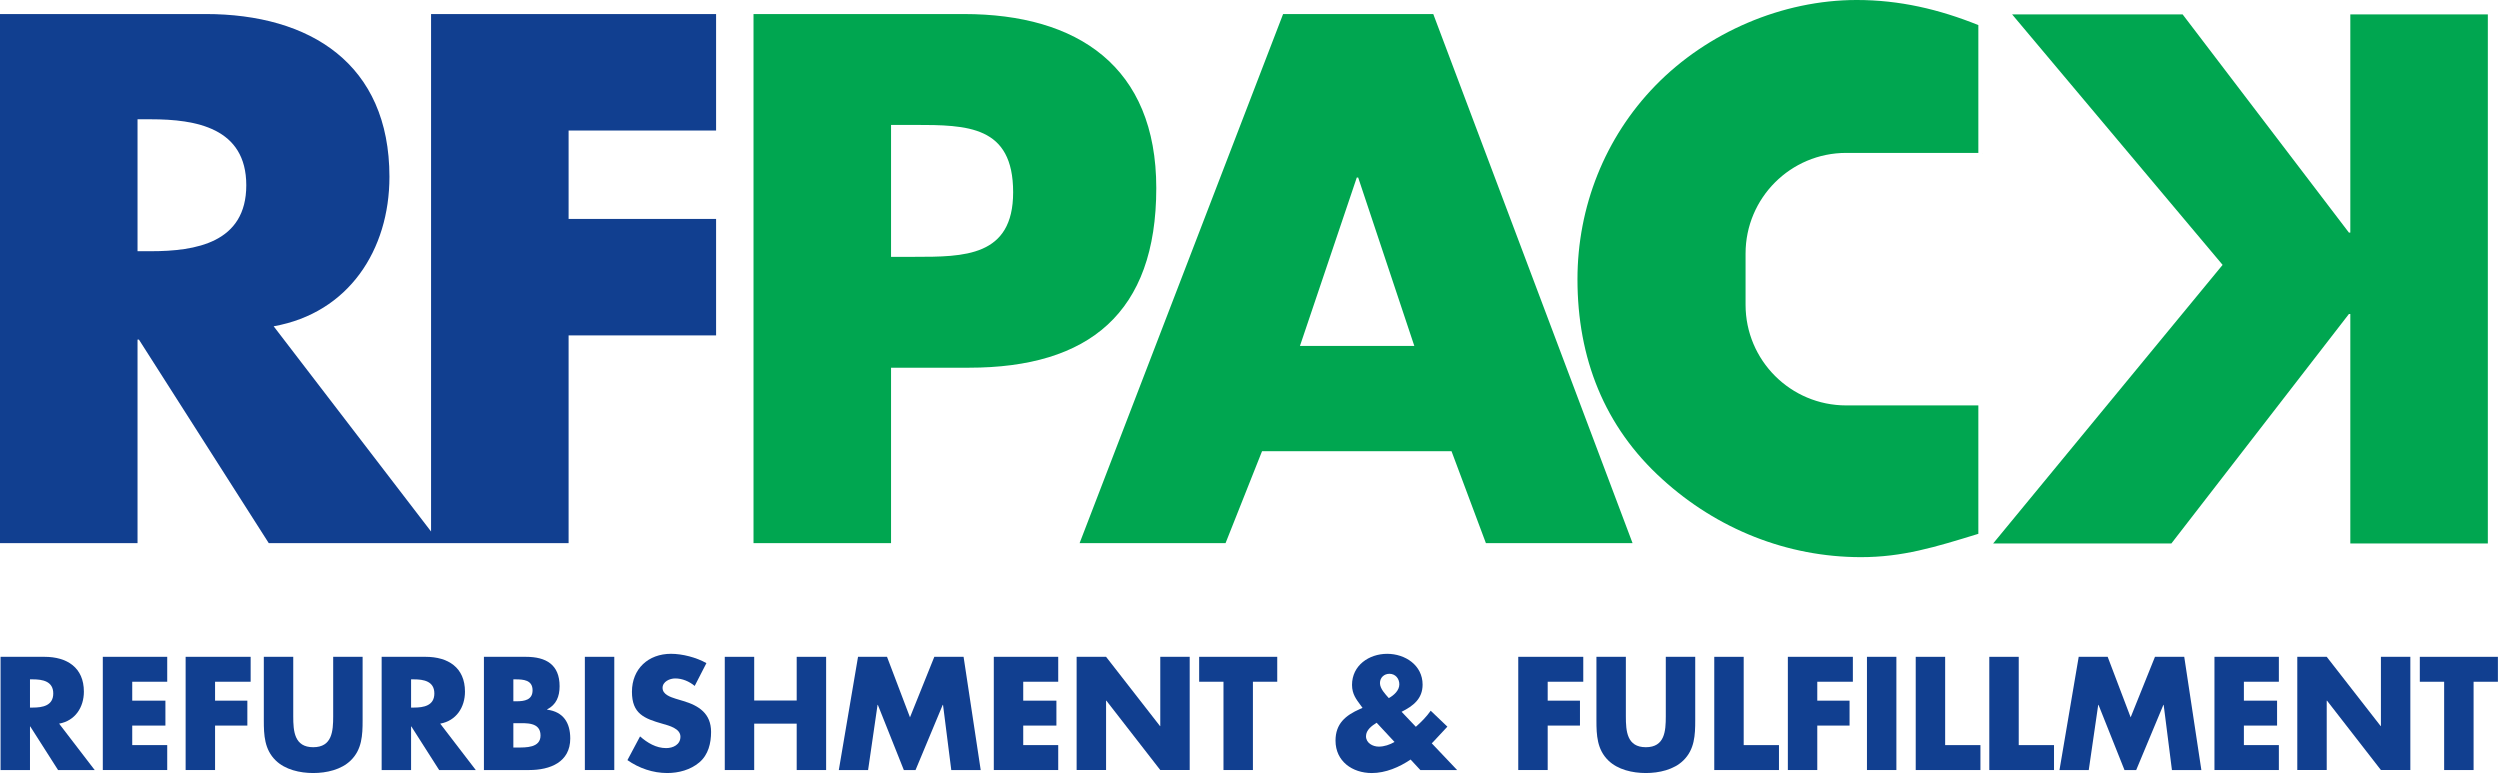
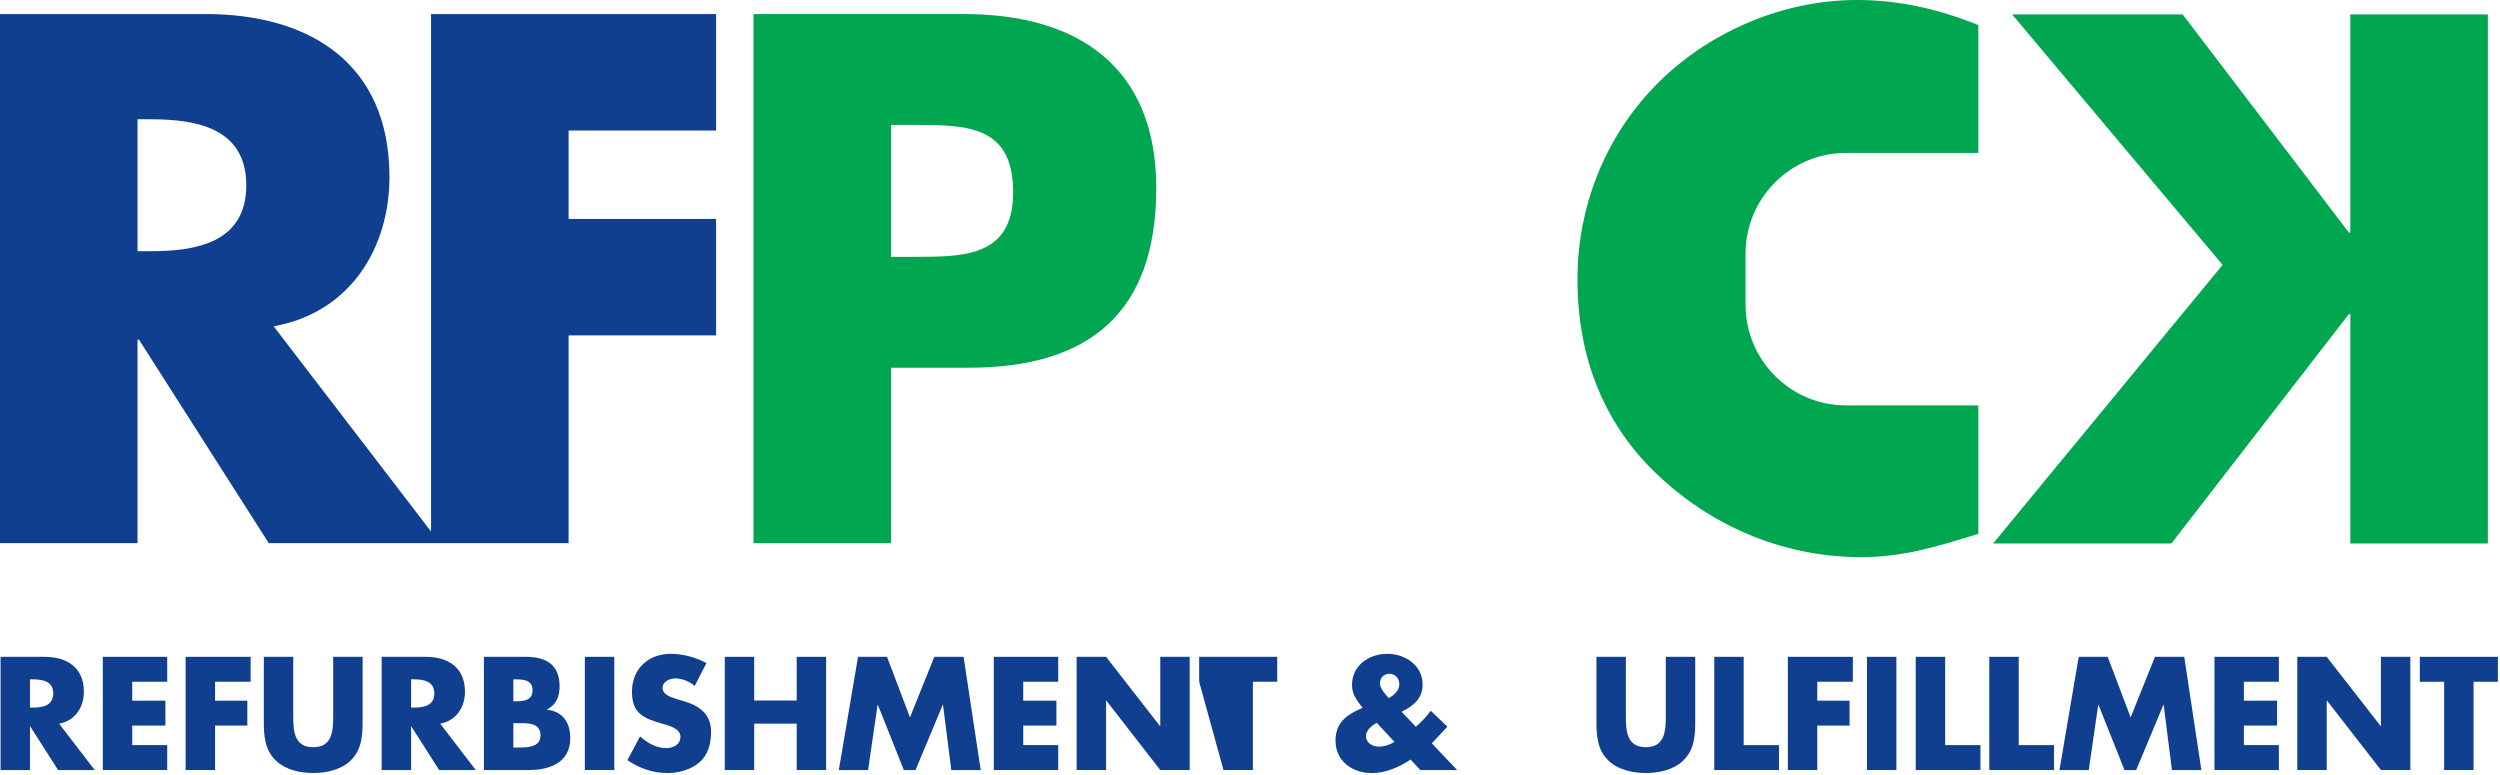
<svg xmlns="http://www.w3.org/2000/svg" xmlns:ns1="http://www.serif.com/" width="794px" height="246px" version="1.1" xml:space="preserve" style="fill-rule:evenodd;clip-rule:evenodd;stroke-linejoin:round;stroke-miterlimit:2;">
  <g transform="matrix(1,0,0,1,-243,-188)">
    <g id="Layer-1" ns1:id="Layer 1" transform="matrix(4.167,0,0,4.167,243.002,187.999)">
      <g transform="matrix(1,0,0,1,165.498,1.096)">
        <path d="M0,40.325L13.531,22.837L13.638,22.837L13.638,40.325L24.12,40.325L24.12,0L13.638,0L13.638,16.633L13.531,16.633L0.855,0L-12.141,0L3.904,19.093L-13.585,40.325L0,40.325Z" style="fill:rgb(0,166,80);fill-rule:nonzero;" />
      </g>
      <g transform="matrix(1,0,0,1,11.498,23.318)">
        <path d="M0,-4.171L-1.016,-4.171L-1.016,-14.226L0,-14.226C3.423,-14.226 7.273,-13.584 7.273,-9.198C7.273,-4.814 3.423,-4.171 0,-4.171M21.356,17.193L9.359,1.551C15.082,0.535 18.184,-4.278 18.184,-9.841C18.184,-18.451 12.141,-22.248 4.172,-22.248L-11.499,-22.248L-11.499,18.077L-1.016,18.077L-1.016,2.567L-0.909,2.567L8.985,18.077L31.839,18.077L31.839,2.246L43.08,2.246L43.08,-6.632L31.839,-6.632L31.839,-13.37L43.08,-13.37L43.08,-22.248L21.356,-22.248L21.356,17.193Z" style="fill:rgb(17,63,144);fill-rule:nonzero;" />
      </g>
      <g transform="matrix(1,0,0,1,67.913,32.946)">
        <path d="M0,-23.425L1.765,-23.425C5.83,-23.425 9.306,-23.372 9.306,-18.291C9.306,-13.37 5.562,-13.37 1.765,-13.37L0,-13.37L0,-23.425ZM0,-4.92L5.937,-4.92C15.082,-4.92 20.216,-9.092 20.216,-18.612C20.216,-27.864 14.226,-31.875 5.562,-31.875L-10.482,-31.875L-10.482,8.45L0,8.45L0,-4.92Z" style="fill:rgb(0,166,80);fill-rule:nonzero;" />
      </g>
      <g transform="matrix(1,0,0,1,99.079,16.098)">
-         <path d="M0,10.269L4.332,-2.567L4.438,-2.567L8.717,10.269L0,10.269ZM10.161,-15.028L-1.284,-15.028L-16.794,25.297L-5.67,25.297L-2.889,18.291L11.552,18.291L14.172,25.297L25.35,25.297L10.161,-15.028Z" style="fill:rgb(0,166,80);fill-rule:nonzero;" />
-       </g>
+         </g>
      <g transform="matrix(1,0,0,1,2.502,54.823)">
        <path d="M0,-0.893L-0.217,-0.893L-0.217,-3.044L0,-3.044C0.732,-3.044 1.557,-2.907 1.557,-1.969C1.557,-1.03 0.732,-0.893 0,-0.893M3.891,-2.106C3.891,-3.949 2.598,-4.761 0.893,-4.761L-2.46,-4.761L-2.46,3.868L-0.217,3.868L-0.217,0.549L-0.194,0.549L1.923,3.868L4.715,3.868L2.003,0.332C3.227,0.114 3.891,-0.916 3.891,-2.106" style="fill:rgb(17,63,144);fill-rule:nonzero;" />
      </g>
      <g transform="matrix(1,0,0,1,7.835,50.061)">
        <path d="M0,8.629L4.91,8.629L4.91,6.729L2.243,6.729L2.243,5.241L4.772,5.241L4.772,3.342L2.243,3.342L2.243,1.9L4.91,1.9L4.91,0L0,0L0,8.629Z" style="fill:rgb(17,63,144);fill-rule:nonzero;" />
      </g>
      <g transform="matrix(1,0,0,1,14.148,50.061)">
        <path d="M0,8.629L2.243,8.629L2.243,5.241L4.704,5.241L4.704,3.342L2.243,3.342L2.243,1.9L4.955,1.9L4.955,0L0,0L0,8.629Z" style="fill:rgb(17,63,144);fill-rule:nonzero;" />
      </g>
      <g transform="matrix(1,0,0,1,25.394,54.376)">
        <path d="M0,0.229C0,1.351 -0.08,2.575 -1.522,2.575C-2.964,2.575 -3.044,1.351 -3.044,0.229L-3.044,-4.314L-5.287,-4.314L-5.287,0.538C-5.287,1.648 -5.241,2.747 -4.383,3.582C-3.662,4.291 -2.529,4.543 -1.522,4.543C-0.515,4.543 0.618,4.291 1.339,3.582C2.197,2.747 2.243,1.648 2.243,0.538L2.243,-4.314L0,-4.314L0,0.229Z" style="fill:rgb(17,63,144);fill-rule:nonzero;" />
      </g>
      <g transform="matrix(1,0,0,1,31.548,54.823)">
        <path d="M0,-0.893L-0.217,-0.893L-0.217,-3.044L0,-3.044C0.732,-3.044 1.557,-2.907 1.557,-1.969C1.557,-1.03 0.732,-0.893 0,-0.893M3.891,-2.106C3.891,-3.949 2.598,-4.761 0.893,-4.761L-2.46,-4.761L-2.46,3.868L-0.217,3.868L-0.217,0.549L-0.194,0.549L1.923,3.868L4.715,3.868L2.003,0.332C3.227,0.114 3.891,-0.916 3.891,-2.106" style="fill:rgb(17,63,144);fill-rule:nonzero;" />
      </g>
      <g transform="matrix(1,0,0,1,39.412,51.779)">
        <path d="M0,5.195L-0.286,5.195L-0.286,3.341L-0.057,3.341C0.675,3.341 1.785,3.238 1.785,4.279C1.785,5.23 0.664,5.195 0,5.195M-0.286,0L-0.126,0C0.48,0 1.179,0.046 1.179,0.835C1.179,1.568 0.561,1.671 -0.035,1.671L-0.286,1.671L-0.286,0ZM2.289,2.311L2.289,2.288C2.987,1.934 3.239,1.304 3.239,0.526C3.239,-1.122 2.208,-1.717 0.675,-1.717L-2.529,-1.717L-2.529,6.912L0.927,6.912C2.506,6.912 4.051,6.317 4.051,4.508C4.051,3.307 3.524,2.471 2.289,2.311" style="fill:rgb(17,63,144);fill-rule:nonzero;" />
      </g>
      <g transform="matrix(1,0,0,1,0,49.832)">
        <rect x="44.576" y="0.229" width="2.243" height="8.629" style="fill:rgb(17,63,144);" />
      </g>
      <g transform="matrix(1,0,0,1,52.067,55.325)">
        <path d="M0,-1.899L-0.572,-2.071C-0.961,-2.197 -1.568,-2.391 -1.568,-2.895C-1.568,-3.376 -1.018,-3.616 -0.606,-3.616C-0.057,-3.616 0.469,-3.387 0.881,-3.044L1.774,-4.783C1.007,-5.218 -0.057,-5.493 -0.927,-5.493C-2.655,-5.493 -3.902,-4.348 -3.902,-2.597C-3.902,-0.926 -2.975,-0.56 -1.568,-0.16C-1.087,-0.023 -0.206,0.195 -0.206,0.825C-0.206,1.431 -0.767,1.694 -1.293,1.694C-2.06,1.694 -2.724,1.294 -3.284,0.802L-4.246,2.61C-3.364,3.228 -2.3,3.594 -1.213,3.594C-0.343,3.594 0.561,3.354 1.236,2.782C1.923,2.198 2.129,1.317 2.129,0.458C2.129,-0.938 1.202,-1.545 0,-1.899" style="fill:rgb(17,63,144);fill-rule:nonzero;" />
      </g>
      <g transform="matrix(1,0,0,1,60.722,55.361)">
        <path d="M0,-1.969L-3.239,-1.969L-3.239,-5.299L-5.482,-5.299L-5.482,3.33L-3.239,3.33L-3.239,-0.206L0,-0.206L0,3.33L2.243,3.33L2.243,-5.299L0,-5.299L0,-1.969Z" style="fill:rgb(17,63,144);fill-rule:nonzero;" />
      </g>
      <g transform="matrix(1,0,0,1,71.211,58.691)">
        <path d="M0,-8.629L-1.854,-4.017L-3.605,-8.629L-5.814,-8.629L-7.279,0L-5.047,0L-4.326,-4.967L-4.303,-4.967L-2.323,0L-1.431,0L0.641,-4.967L0.664,-4.967L1.293,0L3.536,0L2.231,-8.629L0,-8.629Z" style="fill:rgb(17,63,144);fill-rule:nonzero;" />
      </g>
      <g transform="matrix(1,0,0,1,75.745,50.061)">
        <path d="M0,8.629L4.91,8.629L4.91,6.729L2.243,6.729L2.243,5.241L4.772,5.241L4.772,3.342L2.243,3.342L2.243,1.9L4.91,1.9L4.91,0L0,0L0,8.629Z" style="fill:rgb(17,63,144);fill-rule:nonzero;" />
      </g>
      <g transform="matrix(1,0,0,1,88.433,53.414)">
        <path d="M0,1.923L-0.023,1.923L-4.131,-3.353L-6.375,-3.353L-6.375,5.276L-4.131,5.276L-4.131,-0.011L-4.108,-0.011L0,5.276L2.243,5.276L2.243,-3.353L0,-3.353L0,1.923Z" style="fill:rgb(17,63,144);fill-rule:nonzero;" />
      </g>
      <g transform="matrix(1,0,0,1,91.397,56.79)">
-         <path d="M0,-4.829L1.854,-4.829L1.854,1.9L4.097,1.9L4.097,-4.829L5.951,-4.829L5.951,-6.729L0,-6.729L0,-4.829Z" style="fill:rgb(17,63,144);fill-rule:nonzero;" />
+         <path d="M0,-4.829L1.854,1.9L4.097,1.9L4.097,-4.829L5.951,-4.829L5.951,-6.729L0,-6.729L0,-4.829Z" style="fill:rgb(17,63,144);fill-rule:nonzero;" />
      </g>
      <g transform="matrix(1,0,0,1,105.852,55.544)">
        <path d="M0,-2.335C-0.274,-2.644 -0.675,-3.056 -0.675,-3.479C-0.675,-3.903 -0.354,-4.189 0.046,-4.189C0.504,-4.189 0.802,-3.822 0.802,-3.388C0.802,-2.918 0.39,-2.552 0,-2.335M-0.767,1.362C-1.224,1.362 -1.739,1.087 -1.739,0.572C-1.739,0.091 -1.293,-0.229 -0.927,-0.458L0.436,1.007C0.08,1.213 -0.343,1.362 -0.767,1.362M3.377,1.007L4.464,-0.16L3.193,-1.374C2.873,-0.916 2.483,-0.526 2.061,-0.149L0.974,-1.293C1.866,-1.74 2.575,-2.289 2.575,-3.365C2.575,-4.841 1.248,-5.711 -0.125,-5.711C-1.51,-5.711 -2.804,-4.83 -2.804,-3.342C-2.804,-2.632 -2.46,-2.22 -2.186,-1.843L-2.002,-1.591L-2.208,-1.5C-3.296,-1.019 -4.062,-0.389 -4.062,0.904C-4.062,2.483 -2.78,3.376 -1.293,3.376C-0.251,3.376 0.802,2.93 1.66,2.346L2.403,3.147L5.207,3.147L3.273,1.11L3.377,1.007Z" style="fill:rgb(17,63,144);fill-rule:nonzero;" />
      </g>
      <g transform="matrix(1,0,0,1,115.718,50.061)">
-         <path d="M0,8.629L2.243,8.629L2.243,5.241L4.703,5.241L4.703,3.342L2.243,3.342L2.243,1.9L4.955,1.9L4.955,0L0,0L0,8.629Z" style="fill:rgb(17,63,144);fill-rule:nonzero;" />
-       </g>
+         </g>
      <g transform="matrix(1,0,0,1,126.963,54.376)">
        <path d="M0,0.229C0,1.351 -0.08,2.575 -1.521,2.575C-2.964,2.575 -3.044,1.351 -3.044,0.229L-3.044,-4.314L-5.287,-4.314L-5.287,0.538C-5.287,1.648 -5.241,2.747 -4.383,3.582C-3.662,4.291 -2.529,4.543 -1.521,4.543C-0.515,4.543 0.618,4.291 1.339,3.582C2.197,2.747 2.243,1.648 2.243,0.538L2.243,-4.314L0,-4.314L0,0.229Z" style="fill:rgb(17,63,144);fill-rule:nonzero;" />
      </g>
      <g transform="matrix(1,0,0,1,132.9,58.691)">
        <path d="M0,-8.629L-2.243,-8.629L-2.243,0L2.689,0L2.689,-1.9L0,-1.9L0,-8.629Z" style="fill:rgb(17,63,144);fill-rule:nonzero;" />
      </g>
      <g transform="matrix(1,0,0,1,136.266,50.061)">
        <path d="M0,8.629L2.243,8.629L2.243,5.241L4.703,5.241L4.703,3.342L2.243,3.342L2.243,1.9L4.955,1.9L4.955,0L0,0L0,8.629Z" style="fill:rgb(17,63,144);fill-rule:nonzero;" />
      </g>
      <g transform="matrix(1,0,0,1,0,49.832)">
        <rect x="142.295" y="0.229" width="2.243" height="8.629" style="fill:rgb(17,63,144);" />
      </g>
      <g transform="matrix(1,0,0,1,148.255,58.691)">
        <path d="M0,-8.629L-2.243,-8.629L-2.243,0L2.689,0L2.689,-1.9L0,-1.9L0,-8.629Z" style="fill:rgb(17,63,144);fill-rule:nonzero;" />
      </g>
      <g transform="matrix(1,0,0,1,153.863,58.691)">
        <path d="M0,-8.629L-2.243,-8.629L-2.243,0L2.689,0L2.689,-1.9L0,-1.9L0,-8.629Z" style="fill:rgb(17,63,144);fill-rule:nonzero;" />
      </g>
      <g transform="matrix(1,0,0,1,164.247,58.691)">
        <path d="M0,-8.629L-1.854,-4.017L-3.605,-8.629L-5.813,-8.629L-7.278,0L-5.047,0L-4.326,-4.967L-4.303,-4.967L-2.323,0L-1.431,0L0.641,-4.967L0.663,-4.967L1.293,0L3.536,0L2.231,-8.629L0,-8.629Z" style="fill:rgb(17,63,144);fill-rule:nonzero;" />
      </g>
      <g transform="matrix(1,0,0,1,168.781,50.061)">
        <path d="M0,8.629L4.909,8.629L4.909,6.729L2.243,6.729L2.243,5.241L4.772,5.241L4.772,3.342L2.243,3.342L2.243,1.9L4.909,1.9L4.909,0L0,0L0,8.629Z" style="fill:rgb(17,63,144);fill-rule:nonzero;" />
      </g>
      <g transform="matrix(1,0,0,1,181.468,53.414)">
        <path d="M0,1.923L-0.022,1.923L-4.131,-3.353L-6.374,-3.353L-6.374,5.276L-4.131,5.276L-4.131,-0.011L-4.108,-0.011L0,5.276L2.243,5.276L2.243,-3.353L0,-3.353L0,1.923Z" style="fill:rgb(17,63,144);fill-rule:nonzero;" />
      </g>
      <g transform="matrix(1,0,0,1,184.433,58.691)">
        <path d="M0,-8.629L0,-6.729L1.854,-6.729L1.854,0L4.098,0L4.098,-6.729L5.951,-6.729L5.951,-8.629L0,-8.629Z" style="fill:rgb(17,63,144);fill-rule:nonzero;" />
      </g>
      <g transform="matrix(1,0,0,1,151.115,11.664)">
        <path d="M0,0.001L0,0L-0.028,0C-0.019,0 -0.009,0.001 0,0.001" style="fill:rgb(0,166,80);fill-rule:nonzero;" />
      </g>
      <g transform="matrix(1,0,0,1,150.785,11.565)">
        <path d="M0,19.335L-10.072,19.335C-14.308,19.335 -17.742,15.901 -17.742,11.666L-17.742,7.759C-17.742,3.523 -14.308,0.089 -10.072,0.089L0,0.089L0,-9.653C-3,-10.86 -6.009,-11.565 -9.267,-11.565C-14.936,-11.565 -20.659,-9.104 -24.617,-5.04C-28.468,-1.083 -30.554,4.212 -30.554,9.721C-30.554,15.711 -28.521,20.952 -24.082,24.963C-19.91,28.761 -14.562,30.9 -8.947,30.9C-5.783,30.9 -3.316,30.143 0,29.122L0,19.335Z" style="fill:rgb(0,166,80);fill-rule:nonzero;" />
      </g>
    </g>
  </g>
</svg>